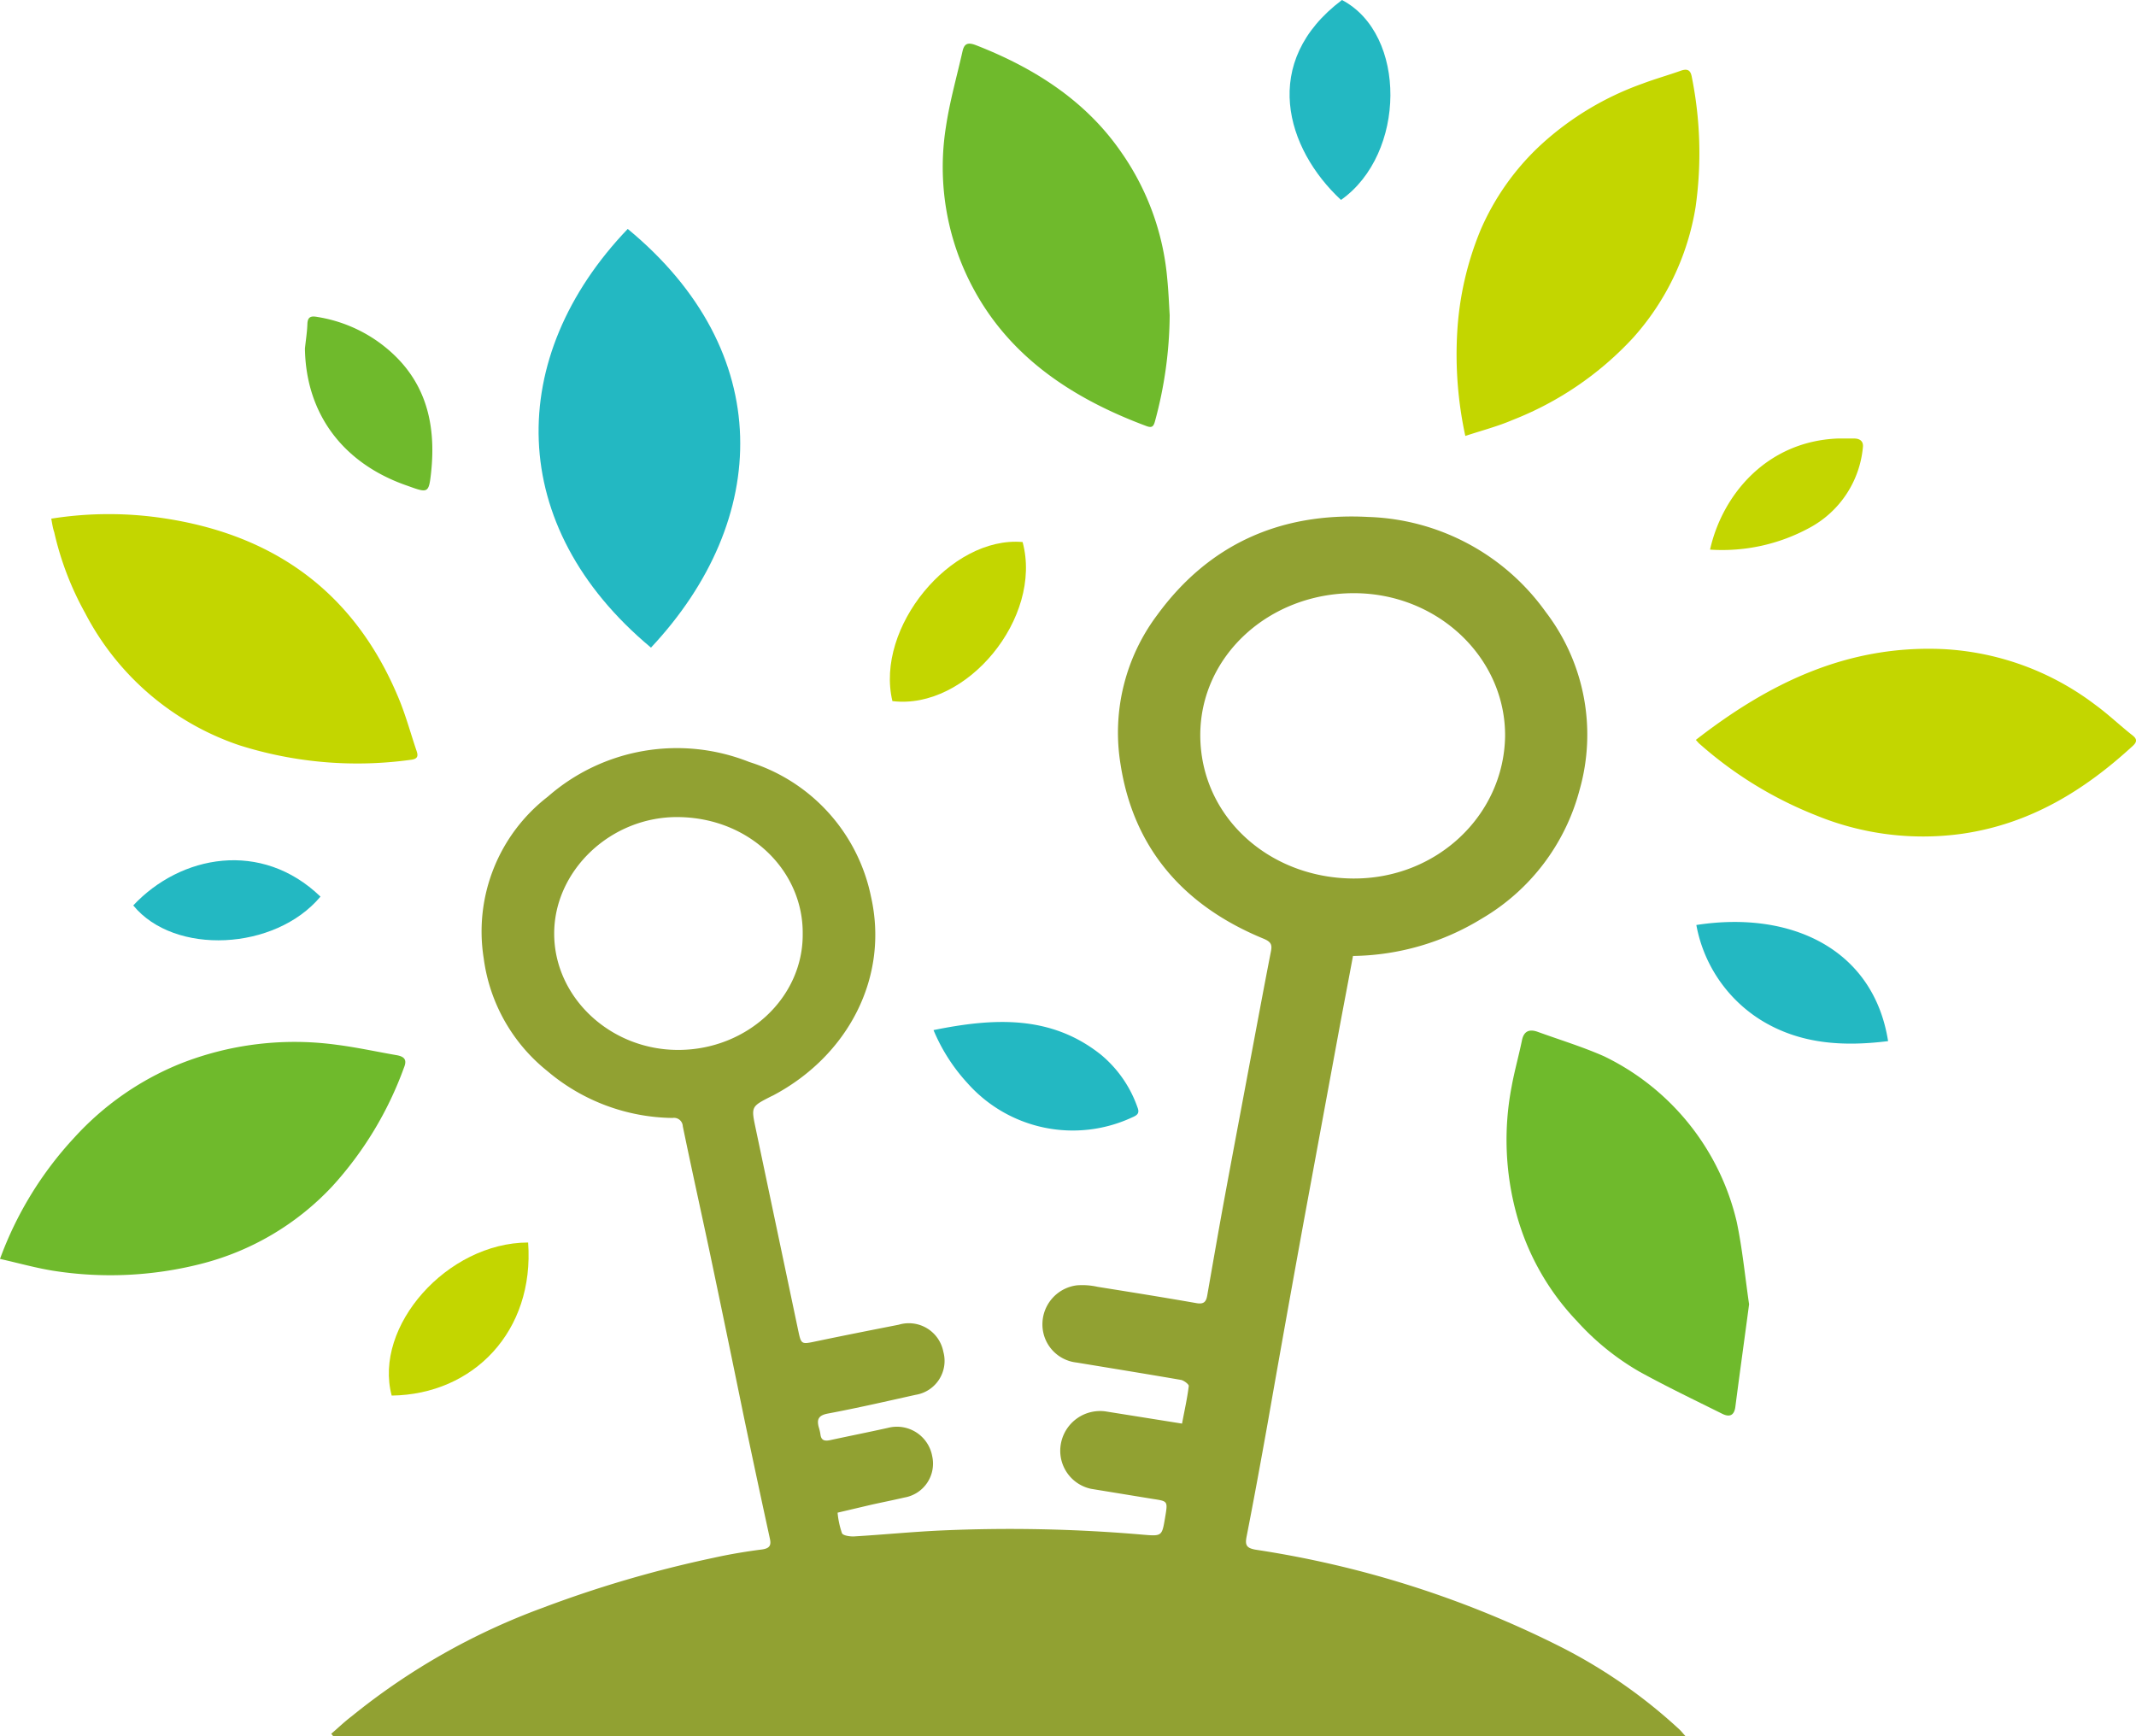
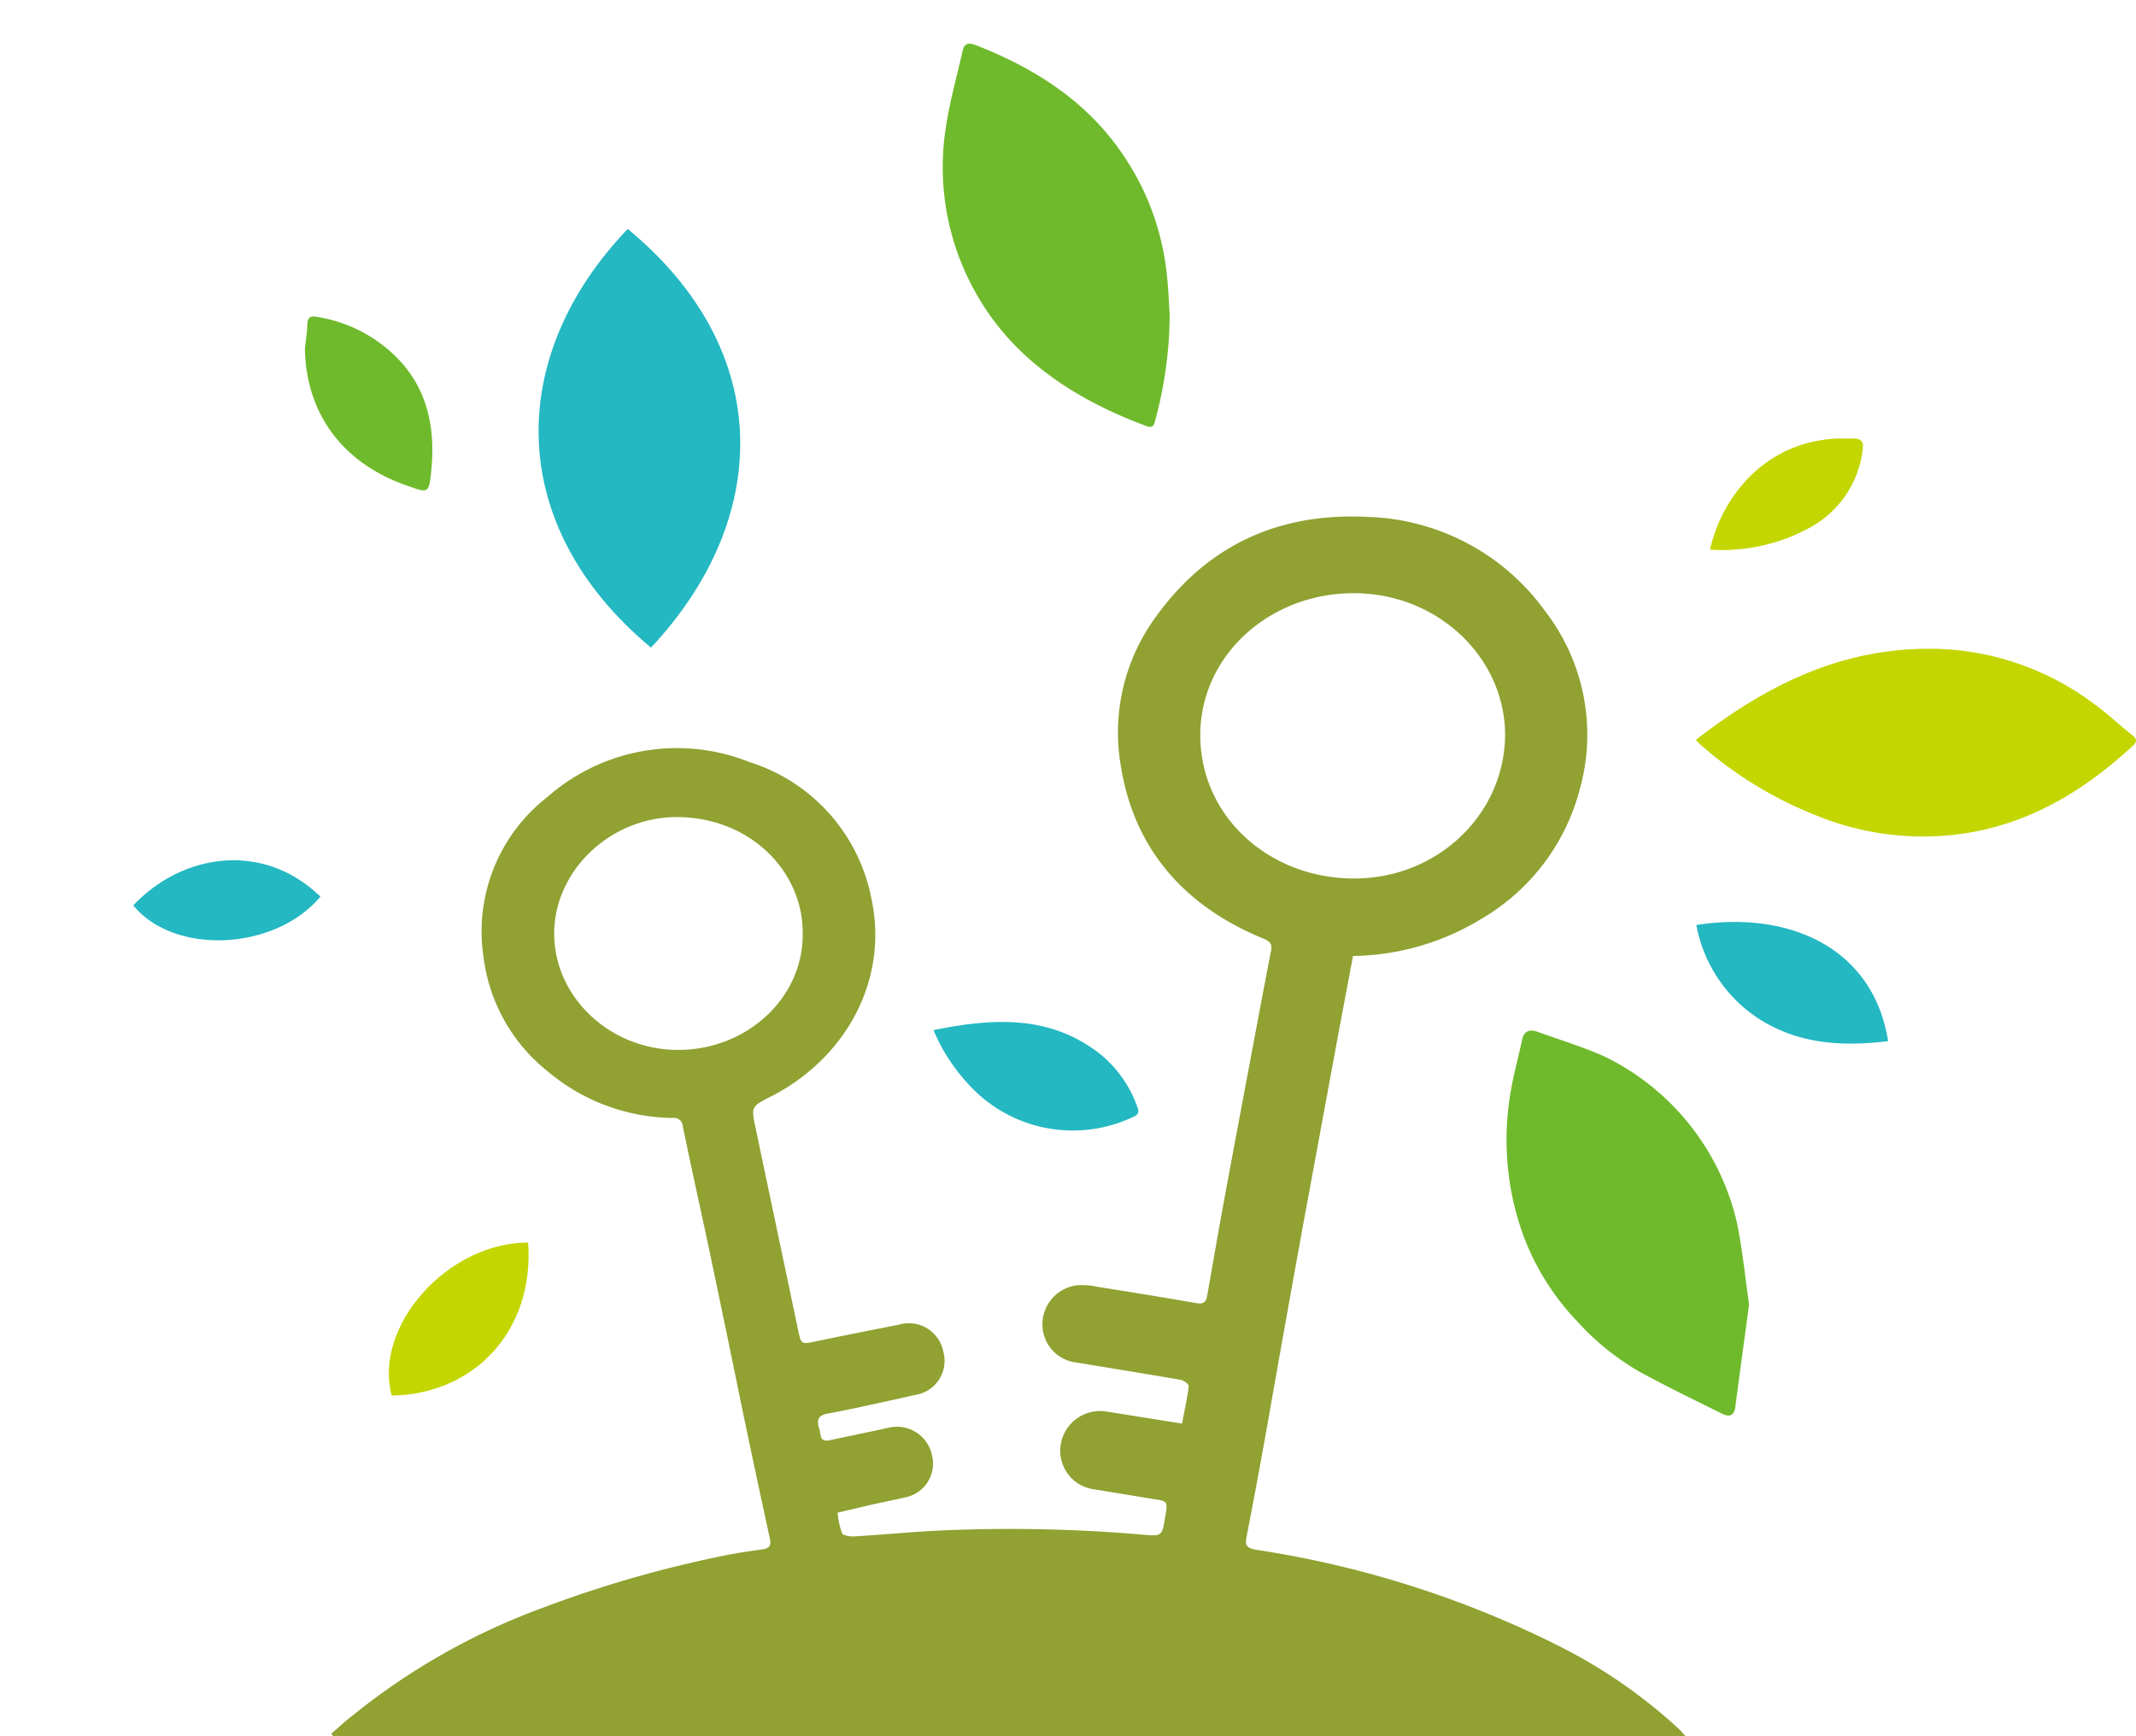
<svg xmlns="http://www.w3.org/2000/svg" viewBox="0 0 174.56 141.91">
  <defs>
    <style>.cls-1{fill:#91a132;}.cls-2{fill:#6fba2c;}.cls-3{fill:#23b8c2;}.cls-4{fill:#c3d600;}</style>
  </defs>
  <g id="レイヤー_2" data-name="レイヤー 2">
    <g id="レイヤー_2-2" data-name="レイヤー 2">
      <path class="cls-1" d="M27.07,141.7c.55-.47,1.1-1,1.67-1.43a54.56,54.56,0,0,1,15.57-8.85,95.6,95.6,0,0,1,14-4.1c1.3-.29,2.62-.51,3.94-.68.68-.09.79-.36.66-.92q-1.09-5-2.15-10.07Q59.4,109,58,102.34c-.73-3.43-1.49-6.85-2.2-10.29a.72.72,0,0,0-.84-.68,16.12,16.12,0,0,1-10.25-3.85,14.15,14.15,0,0,1-5.18-9.2,13.92,13.92,0,0,1,5.24-13.21,16,16,0,0,1,16.47-2.83,14.59,14.59,0,0,1,9.94,11c1.49,6.58-1.86,13-8,16.25l-.15.07c-1.65.84-1.65.84-1.28,2.6l3.48,16.53c.25,1.17.25,1.15,1.49.89,2.24-.47,4.48-.91,6.72-1.35a2.87,2.87,0,0,1,3.65,2.2A2.81,2.81,0,0,1,74.82,114c-2.38.53-4.77,1.08-7.17,1.53-.79.15-.9.5-.74,1.11a4,4,0,0,1,.14.6c.06.48.33.56.8.46,1.57-.34,3.14-.65,4.71-1A2.93,2.93,0,0,1,76.18,119a2.81,2.81,0,0,1-2.26,3.39c-.9.21-1.81.39-2.71.59l-2.76.65a7.07,7.07,0,0,0,.36,1.68c.09.2.69.28,1,.26,2.34-.14,4.67-.37,7-.48a126.12,126.12,0,0,1,16.61.34c1.54.13,1.54.11,1.79-1.37s.24-1.35-1.22-1.59l-4.83-.79a3.18,3.18,0,0,1-2.44-3.79,3.26,3.26,0,0,1,3.61-2.54l6.27,1c.2-1.08.43-2.07.55-3.08,0-.14-.39-.44-.63-.49-2.84-.49-5.69-.95-8.53-1.42a3.13,3.13,0,0,1-2.8-3.1A3.21,3.21,0,0,1,88,105.05a5.7,5.7,0,0,1,1.69.12c2.69.43,5.38.86,8.06,1.33.64.12.82-.11.91-.63.47-2.68.93-5.35,1.42-8,.7-3.8,1.42-7.59,2.13-11.39.55-2.92,1.09-5.84,1.66-8.75.1-.52,0-.75-.58-1C96.62,74,92.63,69.23,91.58,62.5a16,16,0,0,1,3-12.25c4.15-5.68,9.95-8.39,17.23-8A18.54,18.54,0,0,1,126.31,50a16.5,16.5,0,0,1,2.78,14.55,17.3,17.3,0,0,1-8,10.53,20.6,20.6,0,0,1-10.52,3.05c-.36,1.94-.73,3.86-1.09,5.79q-1.45,7.86-2.9,15.72-1.53,8.39-3,16.77c-.55,3.07-1.11,6.14-1.71,9.2-.13.68,0,.92.77,1.05a82.85,82.85,0,0,1,24.89,7.93,42.69,42.69,0,0,1,9.73,6.77c.15.14.27.31.51.56H27.25ZM123,60.21c.07-6.41-5.47-11.73-12.36-11.73S98.11,53.56,98.09,60.06c0,6.67,5.59,11.68,12.45,11.74S122.88,66.64,123,60.21ZM65.6,76.32c.05-5.1-4.27-9.45-10.11-9.54-5.56-.09-10.23,4.38-10.2,9.57s4.61,9.49,10.19,9.46S65.64,81.55,65.6,76.32Z" />
      <path class="cls-2" d="M142.94,106.6c-.37,2.8-.76,5.58-1.12,8.36-.08.67-.42.91-1.07.59-2.27-1.13-4.57-2.23-6.78-3.45a20.93,20.93,0,0,1-5.09-4.12,20.46,20.46,0,0,1-4.95-8.76,23,23,0,0,1-.4-10.39c.23-1.28.59-2.54.85-3.81.15-.73.58-.94,1.28-.69,1.82.66,3.69,1.23,5.43,2a20.13,20.13,0,0,1,10.84,13.53C142.4,102.1,142.61,104.34,142.94,106.6Z" />
-       <path class="cls-2" d="M0,102.89A29.34,29.34,0,0,1,6.05,93a23.73,23.73,0,0,1,8.67-6.06,25.38,25.38,0,0,1,12.8-1.55c1.65.21,3.27.57,4.9.85.67.12.84.41.6,1a29.11,29.11,0,0,1-5.85,9.7,22.12,22.12,0,0,1-10.8,6.37,30,30,0,0,1-12.07.54C2.89,103.62,1.51,103.23,0,102.89Z" />
      <path class="cls-3" d="M53.2,52.93C41.28,43,41.3,29.16,51.3,18.71,63.46,28.74,63,42.48,53.2,52.93Z" />
      <path class="cls-2" d="M95.59,25.75a33.71,33.71,0,0,1-1.21,8.71c-.11.38-.23.53-.67.37-6.07-2.26-11.15-5.64-14.16-11.24a20.92,20.92,0,0,1-2.24-13.26c.31-2.07.89-4.09,1.35-6.14.14-.61.41-.76,1.09-.5,4.83,1.88,9,4.58,11.86,8.72a21.22,21.22,0,0,1,3.78,10.36C95.49,23.76,95.53,24.76,95.59,25.75Z" />
      <path class="cls-4" d="M138.59,60.47c5.91-4.59,12.32-7.77,20.2-7.42a22.45,22.45,0,0,1,12.45,4.56c1.07.78,2,1.68,3.07,2.52.34.28.33.51,0,.82-3.91,3.6-8.33,6.36-13.87,7.18a23,23,0,0,1-12-1.48,32.17,32.17,0,0,1-9.53-5.84C138.82,60.74,138.76,60.66,138.59,60.47Z" />
-       <path class="cls-4" d="M4.19,42.39a30,30,0,0,1,9.41,0c9.5,1.49,15.75,6.64,19.11,15,.52,1.32.89,2.68,1.34,4,.15.44.05.65-.49.71a31.9,31.9,0,0,1-14-1.19,22.2,22.2,0,0,1-12.6-10.8,24.88,24.88,0,0,1-2.53-6.62C4.32,43.18,4.27,42.83,4.19,42.39Z" />
-       <path class="cls-4" d="M119.75,35.63a31.39,31.39,0,0,1-.66-8.5A25.66,25.66,0,0,1,121,18.79a20.62,20.62,0,0,1,4.92-6.95,24.35,24.35,0,0,1,8.3-5c1-.38,2.1-.69,3.14-1.06.59-.21.81,0,.9.52a31.5,31.5,0,0,1,.31,10.61,21,21,0,0,1-5.12,10.71,26.59,26.59,0,0,1-9.85,6.71C122.42,34.84,121.14,35.17,119.75,35.63Z" />
      <path class="cls-3" d="M138.63,75.6c7.78-1.21,14.49,2,15.67,9.49-3.68.46-7.22.25-10.41-1.73A11.64,11.64,0,0,1,138.63,75.6Z" />
      <path class="cls-3" d="M76.29,84.19c4.92-1,9.58-1.25,13.67,2a9.77,9.77,0,0,1,3,4.32c.18.46,0,.63-.43.81a11.5,11.5,0,0,1-13.46-2.79A14.83,14.83,0,0,1,76.29,84.19Z" />
      <path class="cls-2" d="M24.92,28.49c.07-.68.18-1.37.2-2s.32-.68.85-.58A11.77,11.77,0,0,1,31,28c3.76,2.75,4.69,6.51,4.22,10.72-.18,1.59-.27,1.58-1.87,1C28,37.9,25,33.79,24.92,28.49Z" />
-       <path class="cls-3" d="M109.59,16.34c-4.5-4.18-6.64-11.28.08-16.34C115,2.8,114.92,12.58,109.59,16.34Z" />
-       <path class="cls-4" d="M72.93,57.3c-1.43-6,4.76-13.51,10.64-13C85.24,50.48,79,58.05,72.93,57.3Z" />
      <path class="cls-4" d="M43.16,101.55c.53,7.24-4.45,12.42-11.15,12.51C30.5,108.4,36.55,101.56,43.16,101.55Z" />
      <path class="cls-3" d="M10.89,74c3.87-4.13,10.48-5.37,15.3-.72C22.48,77.71,14.24,78.1,10.89,74Z" />
      <path class="cls-4" d="M139.75,44.92c1-4.47,4.62-8.84,10.42-9.08.46,0,.92,0,1.37,0s.77.23.7.73a8.34,8.34,0,0,1-4.33,6.55A14.91,14.91,0,0,1,139.75,44.92Z" />
    </g>
  </g>
</svg>